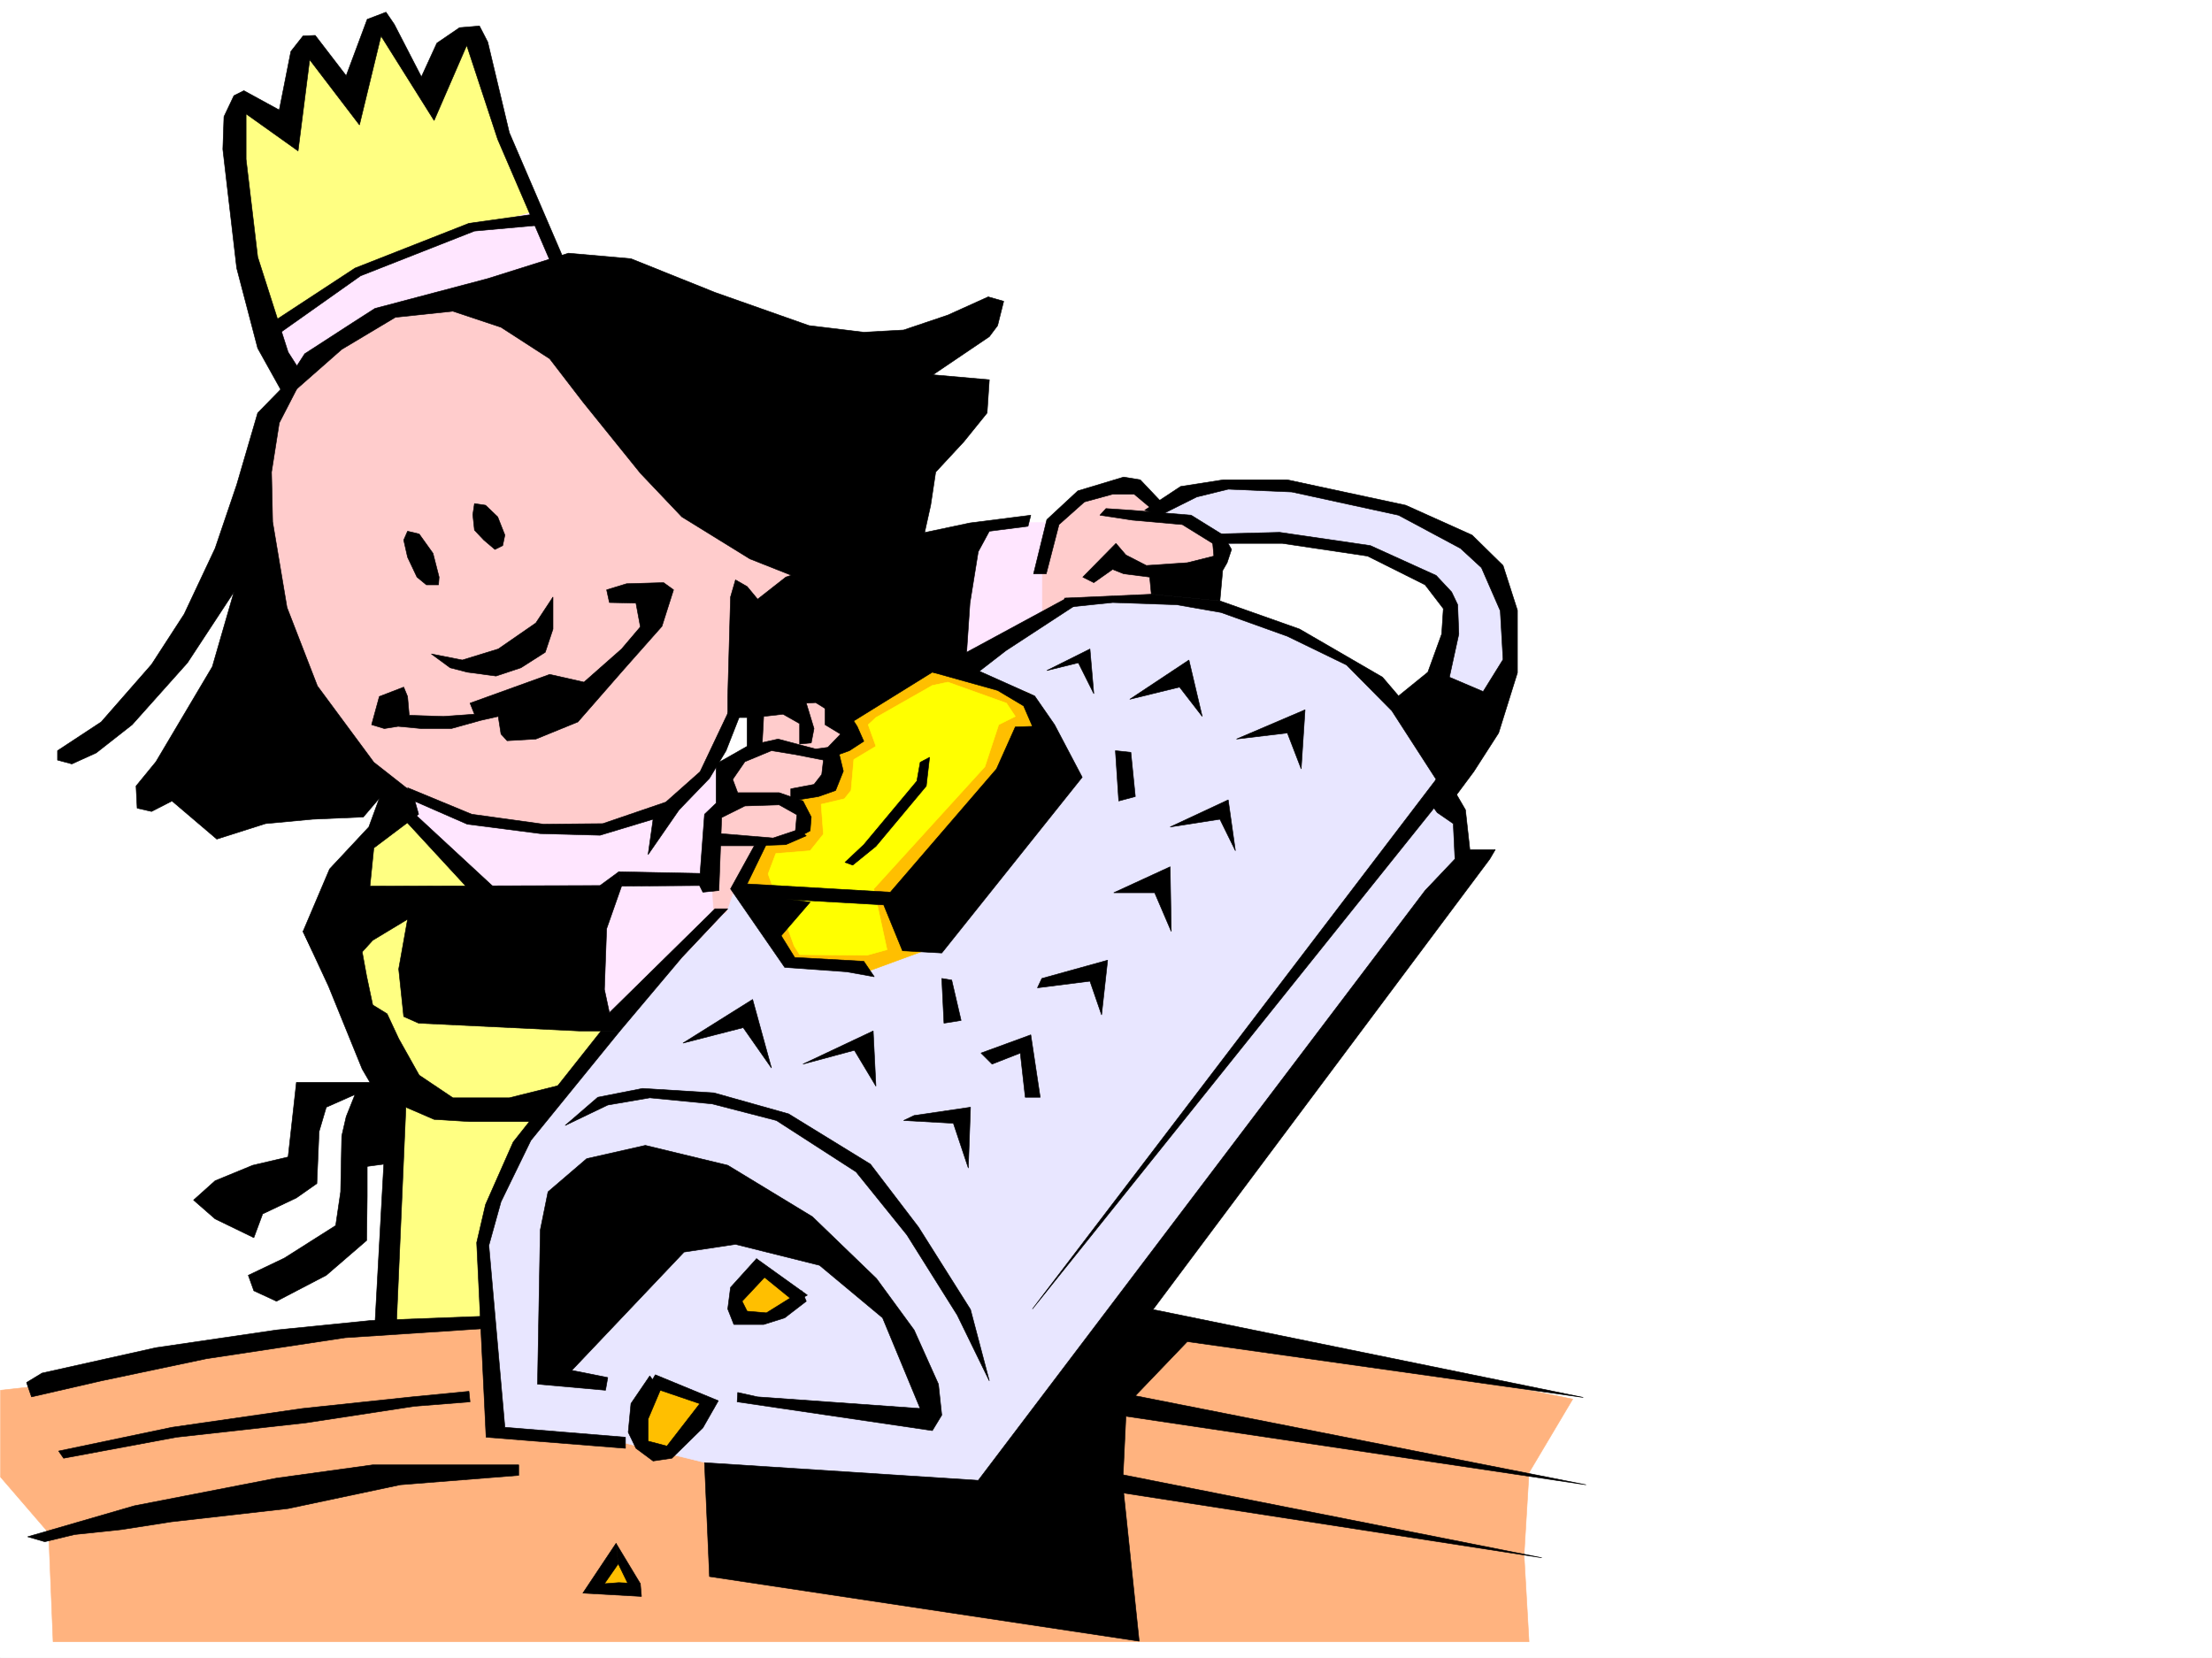
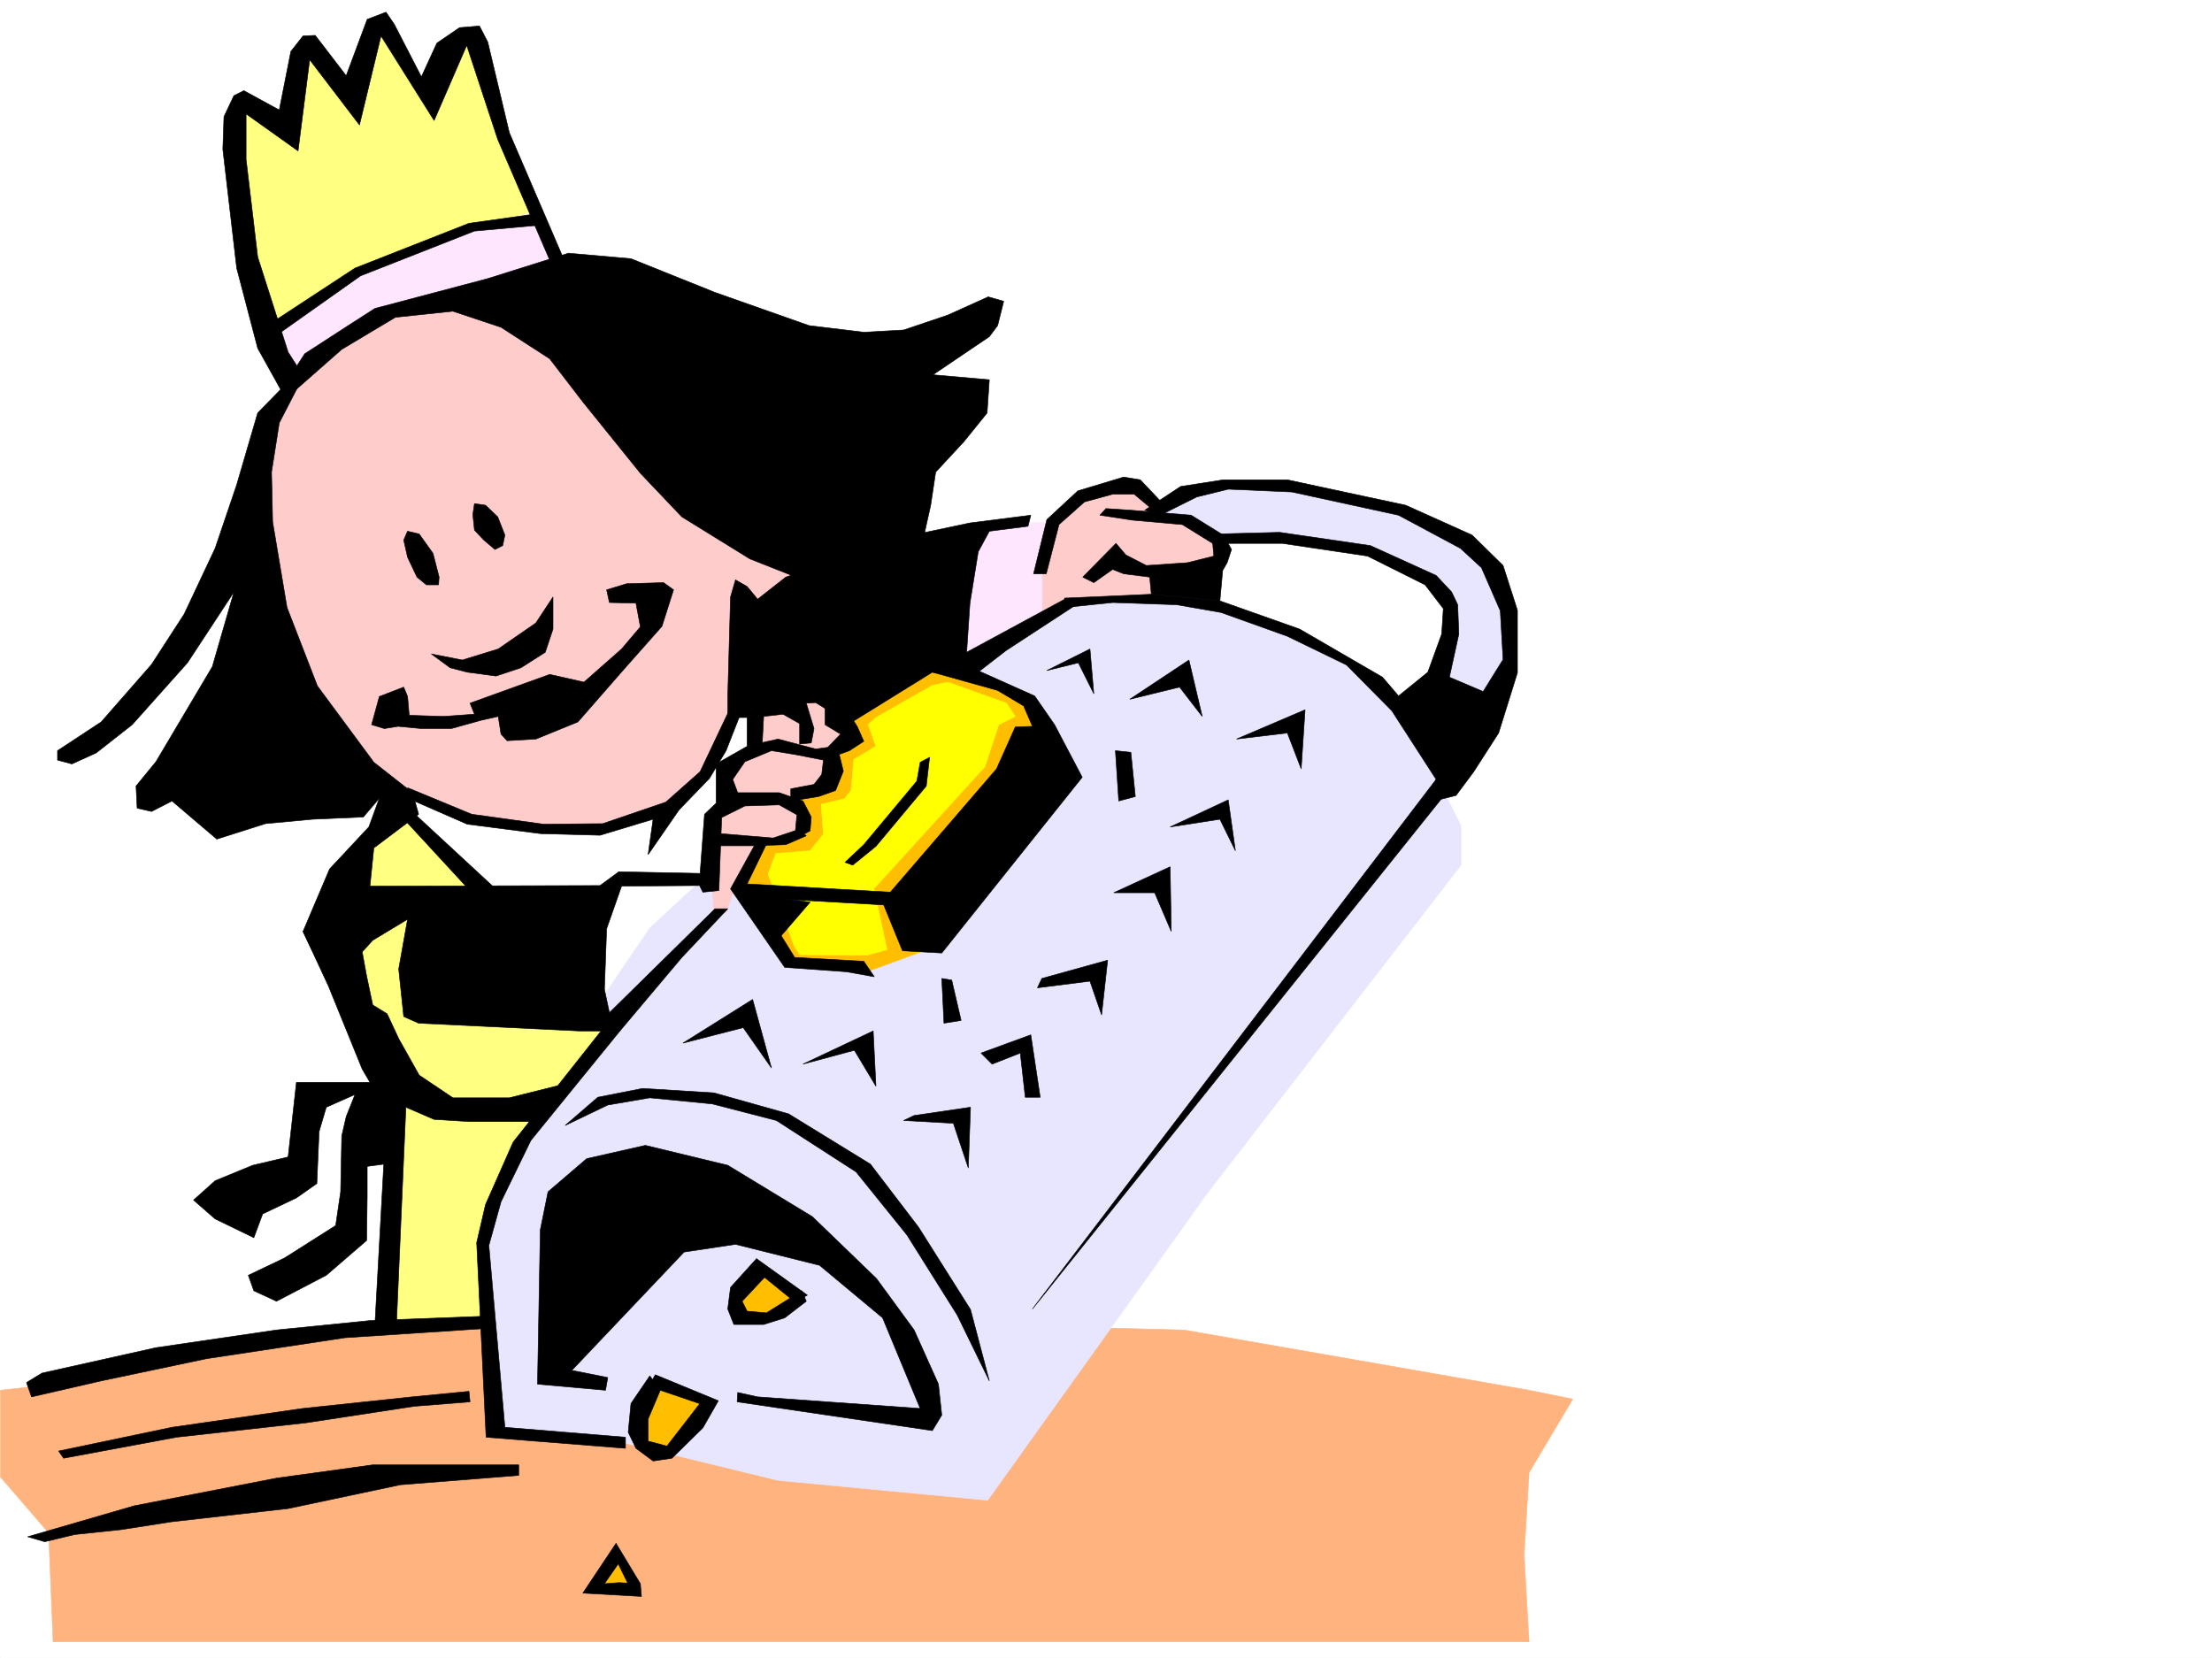
<svg xmlns="http://www.w3.org/2000/svg" width="2997.016" height="2246.297">
  <rect width="100%" height="100%" fill="#808080" stroke="none" />
  <defs>
    <clipPath id="a">
      <path d="M0 0h2997v2244.137H0Zm0 0" />
    </clipPath>
  </defs>
  <path fill="#fff" d="M0 2246.297h2997.016V0H0Zm0 0" />
  <g clip-path="url(#a)" transform="translate(0 2.16)">
    <path fill="#fff" fill-rule="evenodd" stroke="#fff" stroke-linecap="square" stroke-linejoin="bevel" stroke-miterlimit="10" stroke-width=".743" d="M.742 2244.137h2995.531V-2.16H.743Zm0 0" />
  </g>
  <path fill="#ffb37f" fill-rule="evenodd" stroke="#ffb37f" stroke-linecap="square" stroke-linejoin="bevel" stroke-miterlimit="10" stroke-width=".743" d="m47.937 1878.52 334.93-64.399 263.73-35.227 957.56 23.227 467.519 81.64 59.195 12-59.195 99.59-6.727 111.63 6.727 117.574H71.946l-6.024-147.524-65.18-75.66v-117.61zm0 0" />
  <path fill="#e8e6ff" fill-rule="evenodd" stroke="#e8e6ff" stroke-linecap="square" stroke-linejoin="bevel" stroke-miterlimit="10" stroke-width=".743" d="m1592.152 669.625-73.43 65.14-225.527 139.317-412.82 383.492-221.773 326.602 6.722 357.258 176.852 12.746 212.039 51.691 283.945 26.938 298.957-417.938 342.399-442.652v-53.176l-23.97-47.938-89.89-149.832-80.195-47.191-134.855-52.434-45.708-19.472 48.72-61.387 66.663-16.5 134.856 23.227 93.683 41.21 20.215 54.66-34.445 111.594 69.676 23.965 41.953-87.62-14.973-113.118-65.219-64.398-83.168-27.723-162.578-29.95-91.414 3.755zm0 0" />
-   <path fill="#ffe6ff" fill-rule="evenodd" stroke="#ffe6ff" stroke-linecap="square" stroke-linejoin="bevel" stroke-miterlimit="10" stroke-width=".743" d="m544.703 1072.59 439.836-37.457-7.508 207.465-144.593 150.574-289.965-231.473zm0 0" />
  <path fill="#ffbf00" fill-rule="evenodd" stroke="#ffbf00" stroke-linecap="square" stroke-linejoin="bevel" stroke-miterlimit="10" stroke-width=".743" d="m834.668 2101.742-31.477 51.652h58.457l-18.73-41.917zm50.203-228.461-20.215 26.196 5.985 61.425 32.218 11.262 48.68-56.187 8.992-16.5zm138.609-148.304-24.71 28.464 3.714 30.692h40.47l42.698-23.969-56.93-42.695zm234.524-824.661-104.906 64.399-101.153 116.87-52.433 119.099 68.191 101.855 106.39 14.23 83.91-30.73 167.075-274.875-29.95-71.16-98.183-36.676zm0 0" />
  <path fill="#ffff82" fill-rule="evenodd" stroke="#ffff82" stroke-linecap="square" stroke-linejoin="bevel" stroke-miterlimit="10" stroke-width=".743" d="m814.453 1226.879-166.332-23.223-105.648-110.105-109.403 149.047 93.645 246.449-5.98 310.101 135.597-12.003 2.27-113.86 49.46-134.074 110.887-132.55zm0 0" />
  <path fill="#ffe6ff" fill-rule="evenodd" stroke="#ffe6ff" stroke-linecap="square" stroke-linejoin="bevel" stroke-miterlimit="10" stroke-width=".743" d="m1424.336 707.828-53.215.742-41.957 8.992-29.95 76.403 4.497 104.086 33.703-7.469 96.656-70.422-.742-103.34zm0 0" />
  <path fill="#fcc" fill-rule="evenodd" stroke="#fcc" stroke-linecap="square" stroke-linejoin="bevel" stroke-miterlimit="10" stroke-width=".743" d="M1412.332 832.91v-63.656l12.746-64.438 48.719-38.941 53.176-8.996 35.23 15.719 8.25 27.722 41.211 6.766 44.184 30.691-3.012 24.711-43.441 16.5-35.973-3.008-8.992 34.446h-88.407l-41.953 10.48zm-445.039 408.945-6.762-131.804 26.235-20.254-5.98-47.156 41.952-32.961 2.973-62.914 74.21-17.985 44.184 17.985 10.477 54.664-26.195 17.984-2.27 41.957-39.683 15.715-8.25 17.207 15.718 15.758-15.718 22.441-23.227 6.024-20.996 4.496-40.469 65.883-9.734 27.722zm0 0" />
  <path fill="#ffff82" fill-rule="evenodd" stroke="#ffff82" stroke-linecap="square" stroke-linejoin="bevel" stroke-miterlimit="10" stroke-width=".743" d="M366.367 437.41 326.68 277.883l.742-137.082 60.683 28.465 29.993-108.582 62.91 67.406 35.23-93.645 64.438 101.114 51.687-88.364 13.492 5.239 31.473 110.847L735 292.86l-92.156 14.977L490 367.773 394.871 433.7zm0 0" />
  <path fill="#ffe6ff" fill-rule="evenodd" stroke="#ffe6ff" stroke-linecap="square" stroke-linejoin="bevel" stroke-miterlimit="10" stroke-width=".743" d="m360.383 450.16 36.715 65.922 124.379-90.637 236.007-65.18-33.703-73.39-95.172 26.2-143.847 54.698-106.39 75.66zm0 0" />
  <path fill="#fcc" fill-rule="evenodd" stroke="#fcc" stroke-linecap="square" stroke-linejoin="bevel" stroke-miterlimit="10" stroke-width=".743" d="m582.16 418.684-48.68 6.02-64.437 37.421-74.953 59.195-29.207 47.938-14.977 131.804 16.461 167.036 86.918 141.582 91.418 62.91 33.703 11.223 53.215 23.968 116.871 18.73 74.953-3.753 68.153-22.446 34.484-25.492 34.45-29.207 42.734-98.847 83.168-109.36 12.707-78.672-362.614-307.832-117.652-38.945Zm0 0" />
  <path fill-rule="evenodd" stroke="#000" stroke-linecap="square" stroke-linejoin="bevel" stroke-miterlimit="10" stroke-width=".743" d="m1550.941 691.328 48.72-32.18 57.671-8.992h86.918l160.351 34.446 89.93 40.43 41.953 41.21 19.473 60.684v84.613l-25.492 81.64-33.707 52.434-23.969 32.219-35.969 8.992 8.992-30.734-59.94-92.86-61.427-62.171-80.195-38.942-89.89-32.219-59.942-10.48-86.918-3.012-65.18 6.766v-12.746l117.614-5.238 92.902 8.992 107.914 38.199 112.375 65.18 21.738 25.457 39.727-32.22 18.73-51.69 2.227-34.446-24.711-32.219-77.926-38.945-115.383-17.203h-94.43l3.755-12.746 86.921-2.23 122.891 17.949 89.148 40.464 20.997 22.446 8.21 17.242 1.524 39.687-12.746 58.454 45.707 19.472 26.98-43.441-3.754-65.922-25.492-58.414-28.465-26.238-83.91-44.926-144.59-31.473-86.175-3.754-42.7 10.516-49.46 24.71zm0 0" />
  <path fill="#ff0" fill-rule="evenodd" stroke="#ff0" stroke-linecap="square" stroke-linejoin="bevel" stroke-miterlimit="10" stroke-width=".743" d="m1263.242 928.781-76.441 43.442-10.477 9.734 10.477 29.207-29.95 17.988-3.753 41.953-8.992 11.223-31.477 7.469 3.012 40.469-17.985 22.48-46.453 3.715-10.476 27.723 35.187 97.359 7.508 12.004 91.414.742 26.98-7.469-12.003-55.445-5.981-26.977 150.574-165.511 18.727-56.93 22.484-11.223-11.965-17.984-79.414-28.465zm0 0" />
  <path fill-rule="evenodd" stroke="#000" stroke-linecap="square" stroke-linejoin="bevel" stroke-miterlimit="10" stroke-width=".743" d="m384.352 523.55-35.188 35.97-28.465 97.359-29.246 86.137-41.957 89.148-44.183 68.152-68.188 77.887-59.2 38.945v12.746l19.473 5.239 32.961-14.973 48.72-38.203 74.913-83.906 62.953-95.875L287.7 903.328l-76.402 128.793-26.98 32.965 1.488 29.988 19.508 4.457 27.722-14.191 60.684 51.648 65.922-20.957 63.695-5.98 68.934-3.012 21.699-25.453 47.234 3.754-2.27-11.262-52.433-41.172-76.437-103.383-41.215-106.351-19.47-116.086-1.487-67.41 10.48-66.664 25.492-49.461zm0 0" />
  <path fill-rule="evenodd" stroke="#000" stroke-linecap="square" stroke-linejoin="bevel" stroke-miterlimit="10" stroke-width=".743" d="m507.988 417.941 152.84-40.43 109.402-34.449 84.653 7.47 113.898 45.706 127.387 44.926 74.172 8.996 53.96-3.012 59.938-20.214 54.664-24.711 20.996 5.98-8.25 32.961-11.222 14.977-76.442 51.691 76.442 6.723-3.012 44.965-31.473 38.945-38.203 41.21-6.761 44.927-10.48 47.195-162.579 53.918-71.945-28.465-92.157-56.93-56.187-59.16-77.926-96.613-44.926-58.457-65.96-42.656-65.18-21.739-77.926 8.25-72.688 43.438-68.933 60.644-9.738-10.476 28.503-44.184 65.926-42.699zm0 0" />
  <path fill-rule="evenodd" stroke="#000" stroke-linecap="square" stroke-linejoin="bevel" stroke-miterlimit="10" stroke-width=".743" d="m989.777 808.941-3.754 134.817v28.465h26.239v47.191l20.21-6.762 2.231-41.918 26.234-3.007 22.485 12.746v27.683l15.719-1.488 3.753-19.473-10.48-34.445 12.746-.742 45.711 28.465 112.371-69.676 53.215 6.762 46.453-35.973 95.13-62.168-12.747-8.992-135.598 73.39 4.496-66.625 11.22-69.675 15.015-27.723 52.433-6.727 3.754-14.976-82.422 10.48-88.406 18.73-161.094 54.66-38.199 29.95-14.23-17.203-15.758-8.992zm-421.851-85.394-15.715-3.754-5.242 12.004 5.242 23.223 12.746 26.94 12.707 10.481h16.5l.742-10.48-8.25-32.219zm89.934-38.945-15.016-2.266-2.23 15.012 2.23 20.957 12.746 13.492 14.976 12.707 10.516-5.238 2.973-14.235-9.735-24.71zm-73.434 201.484 41.957 8.25 48.68-14.977 50.945-35.23 23.226-35.188v43.438l-10.48 31.437-32.961 20.997-33.703 11.222-38.985-5.238-23.222-5.984zm0 0" />
  <path fill-rule="evenodd" stroke="#000" stroke-linecap="square" stroke-linejoin="bevel" stroke-miterlimit="10" stroke-width=".743" d="m552.21 943.758 2.227 25.453 46.454 1.523 41.953-3.007-5.985-14.977 107.918-38.945 46.45 10.48 50.949-44.926 25.453-29.988-5.98-32.18-35.973-.785-3.754-17.203 26.976-8.25 50.207-1.484 13.489 9.734-15.719 49.422-51.727 58.418-62.171 71.16-56.97 23.227-38.94 2.226-8.25-8.953-3.754-23.969-23.227 5.243-40.43 11.218h-40.468l-31.477-3.007-18.727 3.007-17.242-5.238 10.477-38.2 33-12.745zM382.125 531.055l-32.96-59.196-28.466-108.582-18.77-161.05 1.528-44.184 13.488-28.465 13.489-6.726 47.937 26.199 15.719-79.375 16.5-20.996 16.5-.743 41.953 54.66 28.465-76.402 25.453-9.734 11.262 16.5 36.714 71.164 20.958-45.71 30.734-20.958 26.976-2.266 11.223 21.739 29.246 122.851 77.93 181.23h-19.512L674.32 188.735 632.363 61.426 588.18 163.28l-71.942-114.6-29.207 120.586-67.449-88.368-15.719 123.594-70.457-50.203v61.426l15.758 132.59 41.211 128.832 17.203 26.941zm0 0" />
  <path fill-rule="evenodd" stroke="#000" stroke-linecap="square" stroke-linejoin="bevel" stroke-miterlimit="10" stroke-width=".743" d="m365.625 438.938 115.383-75.66 154.367-60.684 90.633-12.707 7.508 14.976-90.672 8.211-154.328 60.684-110.145 77.887zm476.551 761.746-20.254 57.672-2.973 82.382 6.727 31.438 143.105-140.801h17.242l-62.207 65.926-83.91 99.625h-55.441l-217.281-10.52-20.215-8.992-6.762-64.398 12.004-67.407-47.195 28.465-14.274 15.719-67.406-1.488-12.746-26.235 35.973-84.613 53.175-56.93 14.23-38.941 44.966-7.508 8.25 29.207-60.684 45.707-5.238 51.692 311.668-.782 25.492-18.691zm0 0" />
  <path fill-rule="evenodd" stroke="#000" stroke-linecap="square" stroke-linejoin="bevel" stroke-miterlimit="10" stroke-width=".743" d="m545.445 1107.781 97.399 105.61 35.972-2.23-120.625-111.63zm6.765-40.429 86.919 35.933 97.398 13.488 80.157-.742 85.43-29.207 46.452-41.21 41.211-86.884 15.72 3.012-21.74 55.406-22.484 37.457-41.171 42.696-41.993 60.683 6.762-47.933-71.941 21.699-80.899-2.23-98.926-12.747-71.902-31.433zm0 0" />
  <path fill-rule="evenodd" stroke="#000" stroke-linecap="square" stroke-linejoin="bevel" stroke-miterlimit="10" stroke-width=".743" d="m838.422 1181.21 110.144 2.231 5.98-80.156 15.72-14.976v-53.176l43.48-24.711 40.469-8.992 50.945 13.488 16.461-2.266 17.246-17.949-21-12.746V954.98l23.227-2.23 20.254 31.438 8.992 20.253-19.469 12.707-35.23 12.746-38.2-7.507-32.218-5.239-35.973 14.973-16.5 23.969 6.762 17.988h56.187l32.219 11.262 11.223 21.7-1.485 18.726-20.96 11.222 2.972-32.96-23.969-13.45-46.449 1.484-31.477 15.72-3.753 98.882-21.7 2.23-4.496-8.992-105.648.782zm0 0" />
  <path fill-rule="evenodd" stroke="#000" stroke-linecap="square" stroke-linejoin="bevel" stroke-miterlimit="10" stroke-width=".743" d="m976.29 1129.52 71.16 5.984 33.702-11.223 11.262 8.211-27.723 12.004-42.695 1.484h-56.969zm95.128-60.684 31.477-5.98 10.476-13.489 2.27-19.472 20.214-12.747 6.766 27.723-10.48 26.234-23.266 8.211-37.457 6.024zm175.324-35.93-4.496 25.453-71.906 86.137-25.492 23.969 10.52 3.754 31.433-25.492 68.191-81.641 4.496-38.945zm0 0" />
  <path fill-rule="evenodd" stroke="#000" stroke-linecap="square" stroke-linejoin="bevel" stroke-miterlimit="10" stroke-width=".743" d="m1263.242 910.797 88.406 24.71 35.23 20.997 11.962 27.684-23.223.78-25.457 56.891-143.848 167.036-194.05-11.223 26.937-55.445-17.203 3.753-32.219 58.418 73.43 106.391 83.91 5.98 37.457 6.727-14.234-20.957-93.645-5.238-50.203-80.899 170.828 9.735 25.453 62.168 53.215 3.011 190.301-238.195-37.457-71.164-26.98-38.941-85.395-38.203zm0 0" />
  <path fill-rule="evenodd" stroke="#000" stroke-linecap="square" stroke-linejoin="bevel" stroke-miterlimit="10" stroke-width=".743" d="m1097.656 1222.383-41.957 48.68-41.953-59.903zm-77.929 131.847-94.387 59.157 81.64-20.957 38.243 54.66zm163.359 42.696-95.168 44.926 69.676-18.73 29.207 48.679zm55.445 114.562 76.403-11.222-2.973 82.386-20.254-60.644-67.406-3.754zm37.457-185.722 2.973 60.64 23.227-3.71-12.708-54.704zm68.192 116.086 38.199-14.977 6.727 59.902h20.253l-12.746-84.613-67.449 24.711zm67.41-116.086 89.144-24.715-8.21 74.137-15.754-45.711-71.164 8.996zm97.394-116.129 76.442-35.192 1.488 87.625-22.484-52.433zm155.114-125.824-78.672 36.714 67.41-10.476 20.996 42.695zm-152.844-66.665 4.496 68.192 22.484-6.024-6.023-59.902zm-92.902-108.582 42.699-10.515 20.957 41.953-5.238-60.645zm192.531-14.23-80.156 53.176 67.445-16.5 30.695 39.722zm157.336 67.406-92.903 39.688 68.934-8.25 18.73 48.68zm-269.711-272.644 33.703 2.23 81.68 6.762 43.441 26.941 11.262 19.473-5.985 17.984-6.02 10.48-3.753 41.212-92.902-8.992-2.23-23.227-35.227-4.496-14.977-5.985-25.492 17.989-14.977-7.508 44.965-45.668 13.492 15.719 27.719 14.23 55.445-3.754 35.973-8.992-1.527-17.203-41.211-25.492-67.406-5.985-44.223-6.726zm0 0" />
  <path fill-rule="evenodd" stroke="#000" stroke-linecap="square" stroke-linejoin="bevel" stroke-miterlimit="10" stroke-width=".743" d="m1400.367 777.465 17.985-73.39 41.957-38.946 62.168-18.727 22.48 3.754 26.98 28.465-12.003 10.477-23.227-19.473H1507.5l-38.2 10.48-34.487 30.696-17.243 66.664zm545.446 278.625-546.973 717.566 567.969-708.57zm0 0" />
-   <path fill-rule="evenodd" stroke="#000" stroke-linecap="square" stroke-linejoin="bevel" stroke-miterlimit="10" stroke-width=".743" d="m1947.297 1101.055 21.738 14.976 2.27 47.938-40.47 42.695-605.425 799.207-370.863-23.969 6.726 154.29 582.2 87.62-20.996-200.738 566.441 87.66-567.184-112.37 3.754-79.376 623.371 92.864-610.625-120.586 70.418-73.43 536.454 75.66-582.903-119.098 456.297-610.43 7.465-12.745h-34.445l-5.985-53.922-18.726-32.215-29.989 21.738zm0 0" />
  <path fill-rule="evenodd" stroke="#000" stroke-linecap="square" stroke-linejoin="bevel" stroke-miterlimit="10" stroke-width=".743" d="m1026.492 1892.754 220.25 15.719-50.945-122.817-85.395-71.16-113.898-28.465-69.676 10.48-152.101 160.31 48.718 9.734-3.011 17.207-92.157-8.25 3.754-208.953 10.477-51.688 52.433-44.93 79.454-17.984 111.628 26.98 114.641 69.637 86.922 83.907 50.945 69.64 32.961 73.39 4.496 41.954-12.746 20.996-264.472-38.984.742-12.707zm0 0" />
  <path fill-rule="evenodd" stroke="#000" stroke-linecap="square" stroke-linejoin="bevel" stroke-miterlimit="10" stroke-width=".743" d="m765.734 1524.977 57.711-27.68 56.93-9.777 84.652 8.25 86.918 22.484 107.918 69.637 68.895 85.394 68.187 108.621 43.48 89.145-25.491-96.653-70.418-111.593-65.18-85.395-110.89-68.148-101.153-28.465-96.652-5.984-60.684 11.964zm0 0" />
  <path fill-rule="evenodd" stroke="#000" stroke-linecap="square" stroke-linejoin="bevel" stroke-miterlimit="10" stroke-width=".743" d="M814.453 1396.926 695.316 1547.46l-37.457 84.652-12.004 51.649 12.747 263.652 188.812 15.016v-15.016l-163.36-13.45-21.699-246.448 16.461-59.157 40.47-83.128 120.62-148.305zm80.157 486.836-16.5 38.941v29.988l25.492 6.727 48.718-62.91 12.707 1.484 2.266 10.48-14.973 26.235-41.992 41.172-25.457 3.754-23.223-17.203-10.48-21.739 3.715-38.945 25.492-37.457zm0 0" />
  <path fill-rule="evenodd" stroke="#000" stroke-linecap="square" stroke-linejoin="bevel" stroke-miterlimit="10" stroke-width=".743" d="m887.883 1862.8 85.394 35.192-5.984 10.48-72.684-24.71-12.746-10.48zm150.574-134.816-32.96 35.192 6.765 13.488 26.195 2.23 47.977-29.953 5.98 14.235-29.207 22.48-28.504 8.996h-40.43l-8.25-20.996 3.754-29.21 35.192-38.942zm0 0" />
  <path fill-rule="evenodd" stroke="#000" stroke-linecap="square" stroke-linejoin="bevel" stroke-miterlimit="10" stroke-width=".743" d="m1024.969 1705.504 68.933 49.422-17.207 8.992-47.972-38.941zM35.973 1873.281l6.722 19.473 94.43-21.703 142.363-29.988 188.032-28.465 193.308-12.707-2.226-16.5-157.34 5.98-126.645 12.75-163.32 23.965-154.367 34.45zm43.437 92.864 153.625-32.18 176.813-25.492 148.343-15.72 77.184-7.507 1.484 14.23-75.656 6.024-146.86 22.441-175.323 19.473-152.844 28.465zM37.457 2082.27l144.594-41.954 192.566-37.457 130.399-17.988h197.77v14.234l-160.313 12.747-152.098 32.218-158.121 17.946-67.41 10.52-63.692 6.726-40.468 9.734zm800.223 36.675-18.73 26.98 19.472-1.484 29.207 1.485 1.484 17.203-79.41-4.457 44.965-67.45zm0 0" />
  <path fill-rule="evenodd" stroke="#000" stroke-linecap="square" stroke-linejoin="bevel" stroke-miterlimit="10" stroke-width=".743" d="m834.668 2091.223 32.96 54.703-14.976 3.754-14.972-30.735zM410.59 1262.07l34.484 74.172 45.668 112.336 10.52 17.985h-99.664l-11.223 101.113-47.977 11.262-50.945 20.957-29.21 26.195 29.21 25.496 52.469 25.453 11.965-32.219 45.71-21.699 27.72-19.473 3.011-70.421 9.738-32.961 38.942-17.203-11.965 29.953-6.02 26.195-1.488 75.66-6.723 45.707-69.675 44.184-48.719 23.222 7.504 20.957 30.695 14.235 67.45-35.192 54.699-47.191.742-59.941v-40.43l22.484-3.012-12.004 217.242 29.246-2.27 12.707-292.116 38.239 16.5 48.68 2.972h85.433l45.71-51.691-77.929 19.473h-76.437l-45.711-30.692-27.719-49.422-15.719-33.707-19.472-12.004-8.25-38.941-6.024-32.961zm0 0" />
</svg>